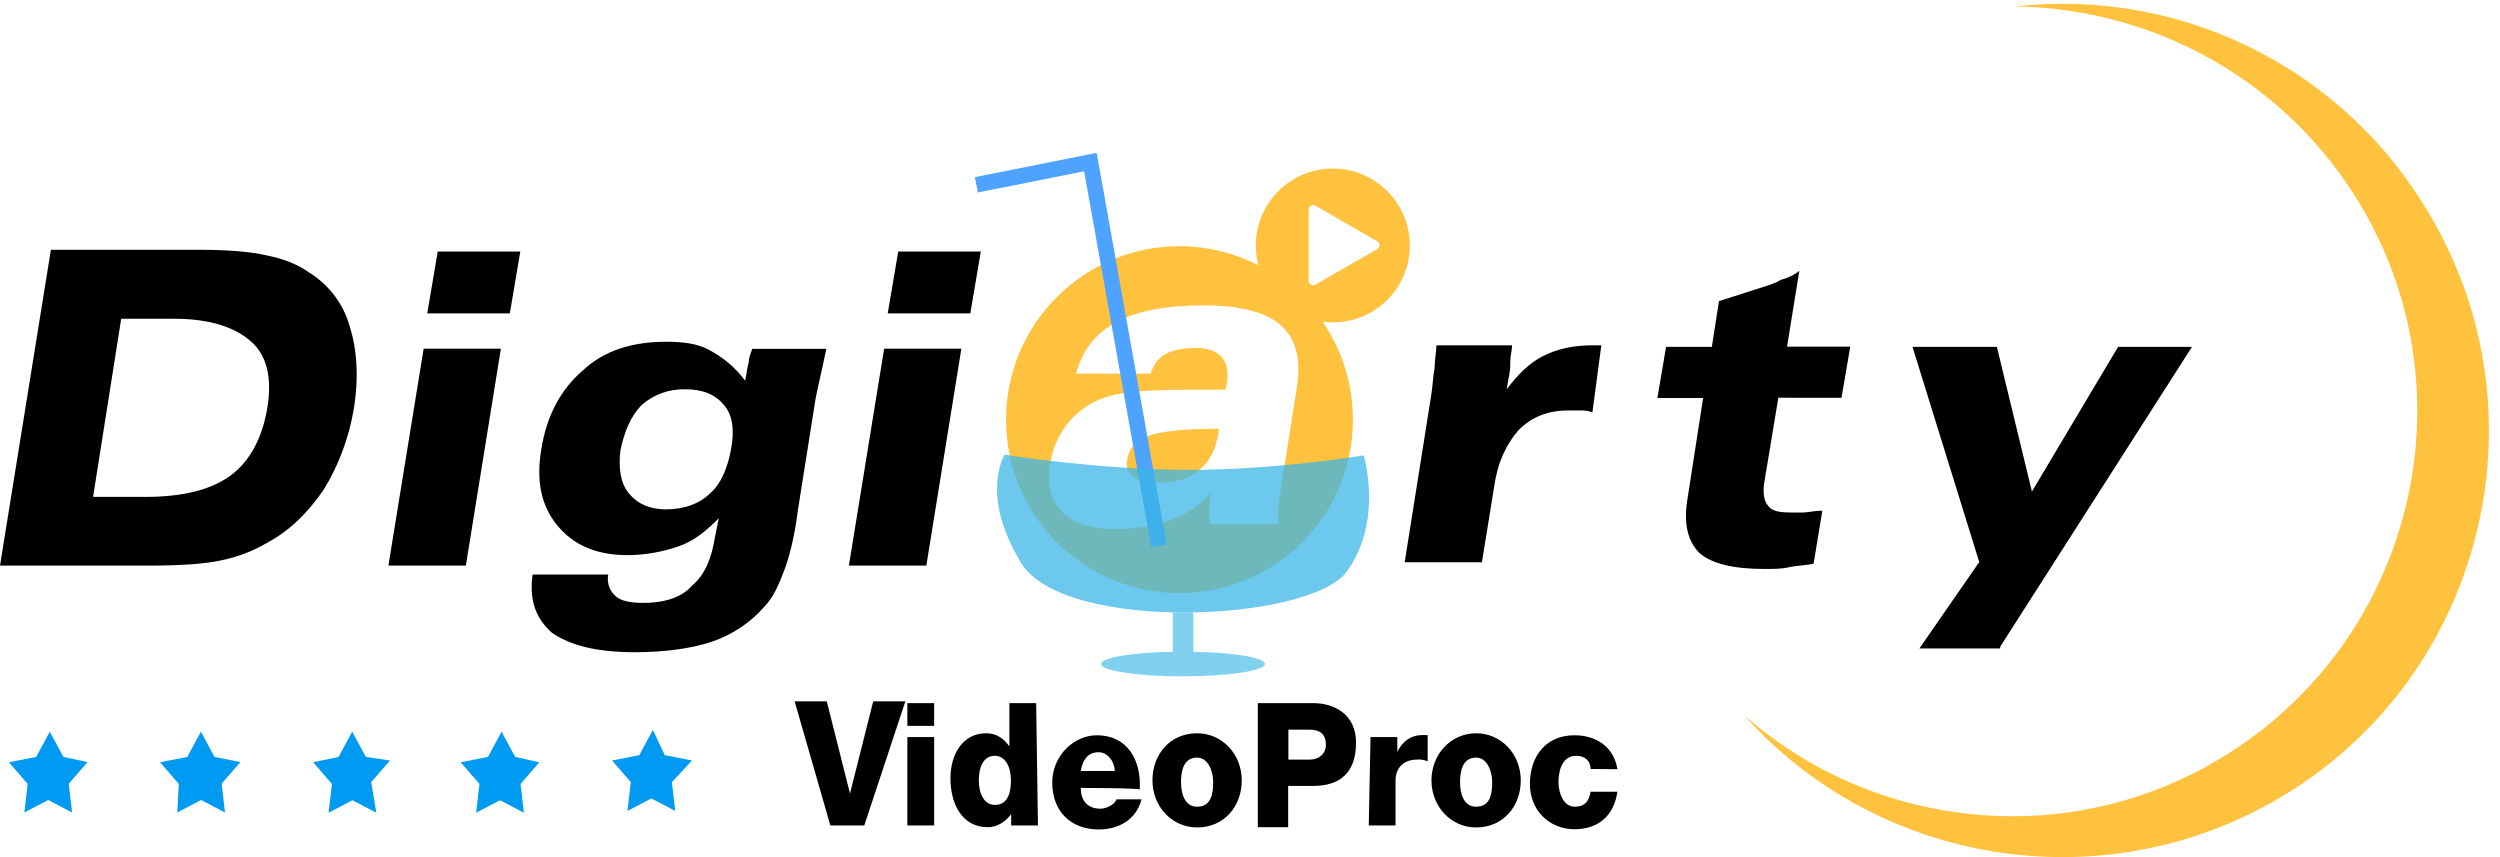
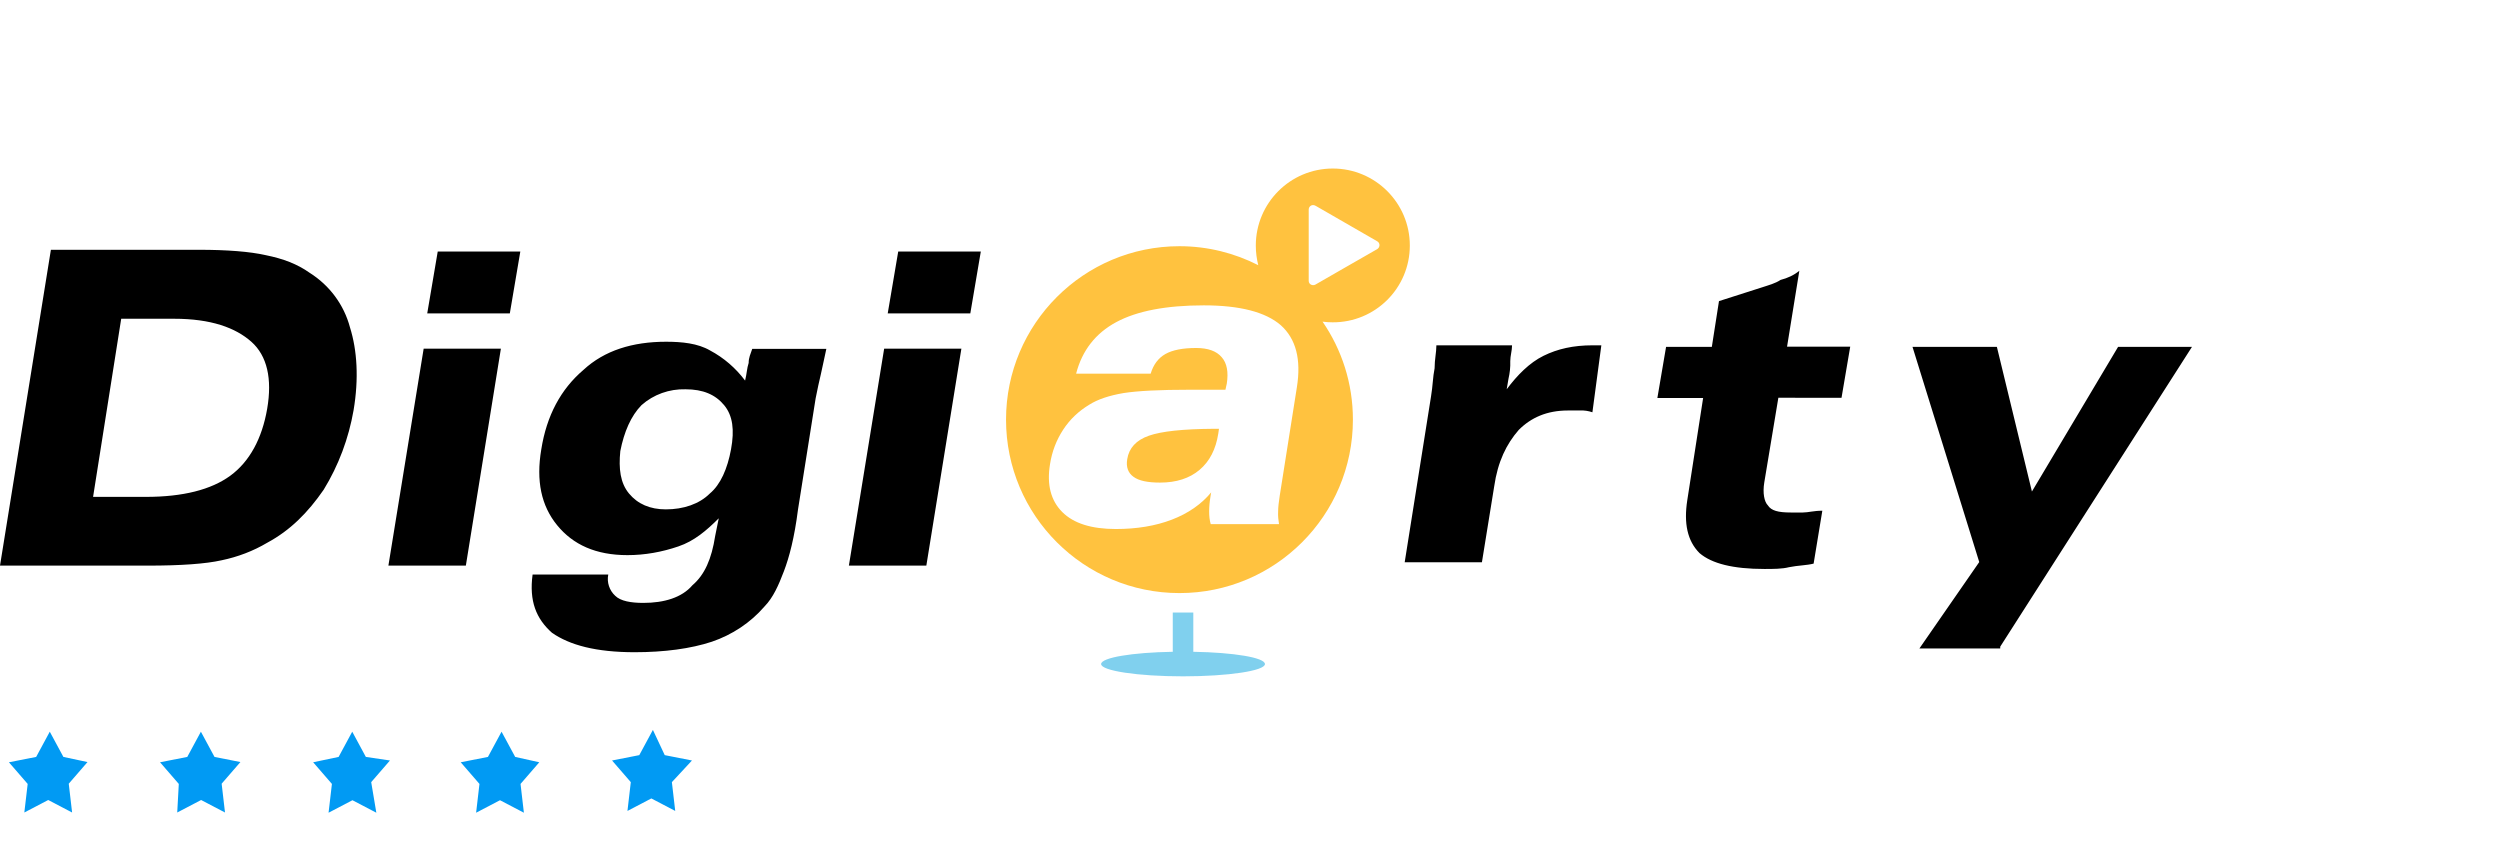
<svg xmlns="http://www.w3.org/2000/svg" version="1.1" id="图层_1" x="0px" y="0px" viewBox="0 0 1120 384" style="enable-background:new 0 0 1120 384;" xml:space="preserve">
  <style type="text/css">
	.st0{fill:#FFC23F;}
	.st1{fill:#019AF3;}
	.st2{display:none;fill:none;}
	.st3{fill:none;stroke:#F18C1B;stroke-miterlimit:10;}
	.st4{fill-rule:evenodd;clip-rule:evenodd;fill:#FFC23F;}
	.st5{fill-rule:evenodd;clip-rule:evenodd;fill:none;stroke:#4DA3FF;stroke-width:7;}
	.st6{opacity:0.74;fill-rule:evenodd;clip-rule:evenodd;fill:#39B5E5;}
	.st7{opacity:0.64;}
	.st8{fill-rule:evenodd;clip-rule:evenodd;fill:#39B5E5;}
</style>
  <path id="形状_1" d="M228.4,140.4l4.7-27.7h-37l-4.7,27.7H228.4z M208.7,253.4l15.7-97.2h-34.6L174,253.4H208.7z M287.4,181.5  c5.4-4.8,12.5-7.3,19.7-7.1c7.9,0,13.4,2.4,17.3,7.1s4.7,11.1,3.1,19.8s-4.7,15.8-9.5,19.8c-4.7,4.7-11.8,7.1-19.7,7.1  c-7.1,0-12.6-2.4-16.5-7.1c-3.9-4.7-4.7-11.1-3.9-19C279.6,193.4,282.7,186.3,287.4,181.5z M318.1,157c-5.5-3.2-12.6-3.9-19.7-3.9  c-15,0-27.6,3.9-37,12.6c-10.2,8.7-16.5,20.5-18.9,35.6c-2.4,14.2,0,25.3,7.1,34s17.3,13.4,31.5,13.4c7.8,0,15.5-1.4,22.8-3.9  c7.1-2.4,12.6-7.1,18.1-12.6l-1.6,7.9c-1.6,10.3-4.7,17.4-10.2,22.1c-4.7,5.5-12.6,7.9-22,7.9c-5.5,0-10.2-0.8-12.6-3.2  c-2.6-2.4-3.8-6-3.1-9.5h-33.9c-1.6,11.9,1.6,19.8,8.7,26.1c7.9,5.5,19.7,8.7,37,8.7c13.4,0,25.2-1.6,34.6-4.7  c9.1-3.1,17.3-8.5,23.6-15.8c3.9-4,6.3-9.5,8.7-15.8c2.4-6.3,4.7-15,6.3-27.6l7.9-49.8c0.8-3.9,1.6-7.9,2.4-11.1  c0.8-3.9,1.6-7.1,2.4-11.1H337c-0.8,2.4-1.6,3.9-1.6,6.3c-0.8,2.4-0.8,4.7-1.6,7.9C329.6,164.9,324.3,160.3,318.1,157L318.1,157z   M434.7,140.4l4.7-27.7h-37l-4.7,27.7H434.7L434.7,140.4z M415,253.4l15.7-97.2h-34.6l-15.8,97.2H415z M717.4,154.7h-3.9  c-8.7,0-15.7,1.6-22,4.7s-11.8,8.7-16.5,15l0.8-4.7c0.6-2.6,0.9-5.2,0.8-7.9c0-2.4,0.8-4.7,0.8-7.1h-33.9c0,3.2-0.8,6.3-0.8,10.3  c-0.8,3.9-0.8,7.9-1.6,12.6l-11.8,74.3h34.6l5.5-34c1.6-11.1,5.5-19,11-25.3c5.5-5.5,12.6-8.7,22-8.7h5.5c1.9-0.1,3.7,0.2,5.5,0.8  L717.4,154.7z M797.7,125.4c-2.4,1.6-5.5,2.4-7.9,3.2l-19.7,6.3l-3.2,20.5h-20.5l-3.9,22.9H763l-7.1,45.8c-1.6,10.3,0,18.2,5.5,23.7  c5.5,4.7,15,7.1,29.1,7.1c3.9,0,7.9,0,11-0.8c3.9-0.8,7.9-0.8,11-1.6l3.9-23.7c-3.9,0-6.3,0.8-8.7,0.8h-5.5c-5.5,0-8.7-0.8-10.2-3.2  c-1.6-1.6-2.4-5.5-1.6-10.3l6.3-37.9H825l3.9-22.9h-28.3l5.5-34C803.7,123.3,800.8,124.6,797.7,125.4L797.7,125.4z M896.1,289.7  L982,155.4h-33.1l-38.6,64.8l-15.7-64.8h-37.8l29.9,96.4l-26.8,38.7h36.2L896.1,289.7L896.1,289.7z M112.6,153.1  c7.1,6.3,9.4,16.6,7.1,30s-7.9,23.7-16.5,30s-21.3,9.5-37.8,9.5H41.7l12.6-79.8H78C94.5,142.8,105.5,146.8,112.6,153.1z M66.2,253.4  c15,0,26-0.8,33.1-2.4c7.2-1.5,14.1-4.1,20.5-7.9c10.2-5.5,18.1-13.4,25.2-23.7c6.7-10.9,11.2-23,13.4-35.6  c2.4-14.2,1.6-26.9-1.6-37.1c-2.7-10.2-9.2-18.9-18.1-24.5c-5.5-3.9-11.8-6.3-19.7-7.9c-7.1-1.6-17.3-2.4-29.9-2.4H22.8L0,253.4  H66.2z" />
-   <path id="形状_2" class="st0" d="M1085.3,90.9c-38.8-62-109.8-96.2-182.5-88c59.3,0.8,117.6,30.4,152.1,84.7  c53.6,84.7,28,196.5-56.8,250.1c-69.7,44.1-158.5,34.4-216.9-17.5c60.9,68.7,164.9,84.7,244.9,34.3  C1114.9,298.6,1142.1,180.3,1085.3,90.9z" />
  <path id="形状_8" class="st1" d="M96.1,339.1L90,327.8l-6.1,11.3l-12.2,2.4l8.4,9.7L79.4,364l10.7-5.6l10.7,5.6l-1.5-12.9l8.4-9.7  L96.1,339.1z M28.4,339.1l-6.1-11.3l-6.1,11.3L4,341.5l8.4,9.7L10.9,364l10.7-5.6l10.7,5.6l-1.5-12.9l8.4-9.7L28.4,339.1z   M163.9,339.1l-6.1-11.3l-6.1,11.3l-11.4,2.4l8.4,9.7l-1.5,12.9l10.7-5.6l10.7,5.6l-2.3-13.7l8.4-9.7L163.9,339.1z M230.8,339.1  l-6.1-11.3l-6.1,11.3l-12.2,2.4l8.4,9.7l-1.5,12.9l10.7-5.6l10.7,5.6l-1.5-12.9l8.4-9.7L230.8,339.1z M310,340.7l-12.2-2.4  l-5.3-11.3l-6.1,11.3l-12.2,2.4l8.4,9.7l-1.5,12.9l10.7-5.6l10.7,5.6l-1.5-12.9L310,340.7z" />
-   <path id="形状_7" d="M387.2,369.8H372l-16-55.6h14.4l10.4,41.3l0,0l10.4-41.3h14.4L387.2,369.8z M418.5,325.2h-12V315h12V325.2z   M406.5,330.2h12v39.6h-12V330.2z M465,369.8h-12v-5.1l0,0c-2.4,3.4-6.4,5.9-10.4,5.9c-12,0-16.8-11-16.8-21.9s5.6-20.2,16-20.2  c4.8,0,8,2.5,10.4,5.9l0,0V315h12L465,369.8L465,369.8L465,369.8z M438.5,349.6c0,5.9,2.4,11,7.2,11c6.4,0,7.2-6.7,7.2-11  c0-5.9-2.4-11-7.2-11C440.1,338.6,438.5,344.5,438.5,349.6L438.5,349.6z M484.2,353c0,5.9,3.2,9.3,8.8,9.3c2.4,0,6.4-1.7,7.2-4.2  h11.2c-2.4,9.3-10.4,13.5-19.2,13.5c-12,0-20.8-7.6-20.8-21.1c0-11.8,9.6-21.1,20-21.1c13.6,0,20,11,19.2,24.4  C511.5,353,484.2,353,484.2,353L484.2,353z M499.4,345.4c0-4.2-3.2-8.4-7.2-8.4c-4.8,0-7.2,3.4-8,8.4H499.4z M536.3,328.5  c11.2,0,20,9.3,20,21.1s-8,21.1-20,21.1c-11.2,0-20-9.3-20-21.1S524.3,328.5,536.3,328.5z M536.3,361.4c6.4,0,7.2-5.9,7.2-11  s-2.4-11-7.2-11c-6.4,0-7.2,6.7-7.2,11C529.1,355.5,530.7,361.4,536.3,361.4z M563.5,315h24.8c9.6,0,19.2,5.1,19.2,17.7  c0,13.5-7.2,19.4-19.2,19.4h-11.2v18.5h-13.6V315L563.5,315z M577.2,340.3h9.6c4,0,7.2-2.5,7.2-6.7c0-5.1-3.2-6.7-7.2-6.7h-9.6  V340.3L577.2,340.3z M614,330.2h12v6.7l0,0c2.4-5.1,6.4-7.6,11.2-7.6h2.4v11.8c-1.5-0.7-3.2-1-4.8-0.8c-6.4,0-9.6,4.2-9.6,9.3v20.2  h-12L614,330.2L614,330.2L614,330.2z M661.3,328.5c11.2,0,20,9.3,20,21.1s-8,21.1-20,21.1c-11.2,0-20-9.3-20-21.1  S650.1,328.5,661.3,328.5L661.3,328.5z M661.3,361.4c6.4,0,7.2-5.9,7.2-11s-2.4-11-7.2-11c-6.4,0-7.2,6.7-7.2,11  C654.1,355.5,655.7,361.4,661.3,361.4L661.3,361.4z M712.6,344.5c0-3.4-2.4-5.9-6.4-5.9c-6.4,0-8,6.7-8,11.8s2.4,11,7.2,11  s6.4-2.5,7.2-6.7h12c-1.6,11-8.8,16.8-19.2,16.8c-11.2,0-20-8.4-20-20.2c0-12.6,7.2-21.9,20-21.9c9.6,0,17.6,5.1,19.2,15.2  L712.6,344.5L712.6,344.5z" />
  <line class="st2" x1="909.1" y1="83.7" x2="909.1" y2="3.5" />
  <path class="st3" d="M907.7,89.2" />
  <g>
    <g>
      <path class="st4" d="M514.7,195.2c-5.7,2-8.9,5.5-9.7,10.5c-0.6,3.5,0.4,6.2,2.8,7.9c2.4,1.8,6.4,2.6,11.9,2.6    c7.3,0,13.2-1.9,17.7-5.7c4.5-3.8,7.3-9.2,8.4-16.3l0.3-2.1h-2.6C530,192.2,520.4,193.2,514.7,195.2z M631.6,110    c0-19.1-15.5-34.5-34.5-34.5c-19.1,0-34.5,15.5-34.5,34.5c0,3.1,0.4,6,1.1,8.8c-10.6-5.4-22.6-8.5-35.3-8.5    c-42.9,0-77.7,34.8-77.7,77.7c0,42.9,34.8,77.7,77.7,77.7c42.9,0,77.7-34.8,77.7-77.7c0-16.3-5-31.4-13.6-43.9    c1.5,0.2,3,0.3,4.5,0.3C616.1,144.5,631.6,129.1,631.6,110z M581,173.5l-7.7,48.7c-0.4,2.7-0.7,5-0.7,7c-0.1,2,0.1,3.8,0.4,5.6    h-30.6c-0.5-1.7-0.7-3.6-0.7-5.7c0-2,0.2-4.3,0.6-6.7l0.3-1.8c-4.4,5.3-10.3,9.4-17.6,12.2c-7.3,2.8-15.7,4.2-25.1,4.2    c-10.9,0-18.9-2.5-24-7.6c-5.1-5.1-7-12.2-5.5-21.4c0.9-5.8,2.9-10.9,5.9-15.5c3-4.6,6.9-8.3,11.7-11.2c3.8-2.4,8.9-4.1,15.3-5.2    c6.4-1,16.3-1.5,29.7-1.5h16c0.1-0.4,0.2-0.9,0.3-1.4c0.1-0.6,0.2-1,0.3-1.3c0.8-5.2,0.1-9.2-2.3-11.9c-2.3-2.7-6.1-4.1-11.4-4.1    c-6,0-10.6,0.9-13.8,2.7c-3.2,1.8-5.4,4.8-6.6,8.8h-33.4c2.7-10.4,8.7-18.1,18-23.1c9.3-5,22.4-7.5,39.2-7.5    c16.2,0,27.7,3,34.5,8.9C580.6,151.8,583,161,581,173.5z M589.3,127.5c-1.3,0.7-3-0.1-3-1.7V93.9c0-1.5,1.5-2.6,3.1-1.7    c1.2,0.7,25.5,14.7,27.6,15.9c1.4,0.8,1.3,2.7,0,3.5C615.5,112.4,591.1,126.5,589.3,127.5z" />
    </g>
  </g>
-   <path class="st5" d="M519.2,244.5L488.5,72.6l-51.1,10.2" />
-   <path class="st6" d="M450.1,203.7c0,0,41.3,6.7,82,6.8c39.7,0.1,78.8-6.5,78.8-6.5s9,29.3-7.5,52c-16.5,22.7-126.9,27.7-146-3.9  C438.7,221.2,450.1,203.7,450.1,203.7z" />
  <g class="st7">
    <g>
      <path class="st8" d="M534.6,292v-17.6h-9.2V292c-18.1,0.3-32.1,2.6-32.1,5.5c0,3,16.4,5.5,36.7,5.5s36.7-2.5,36.7-5.5    C566.7,294.6,552.7,292.3,534.6,292z" />
    </g>
  </g>
</svg>